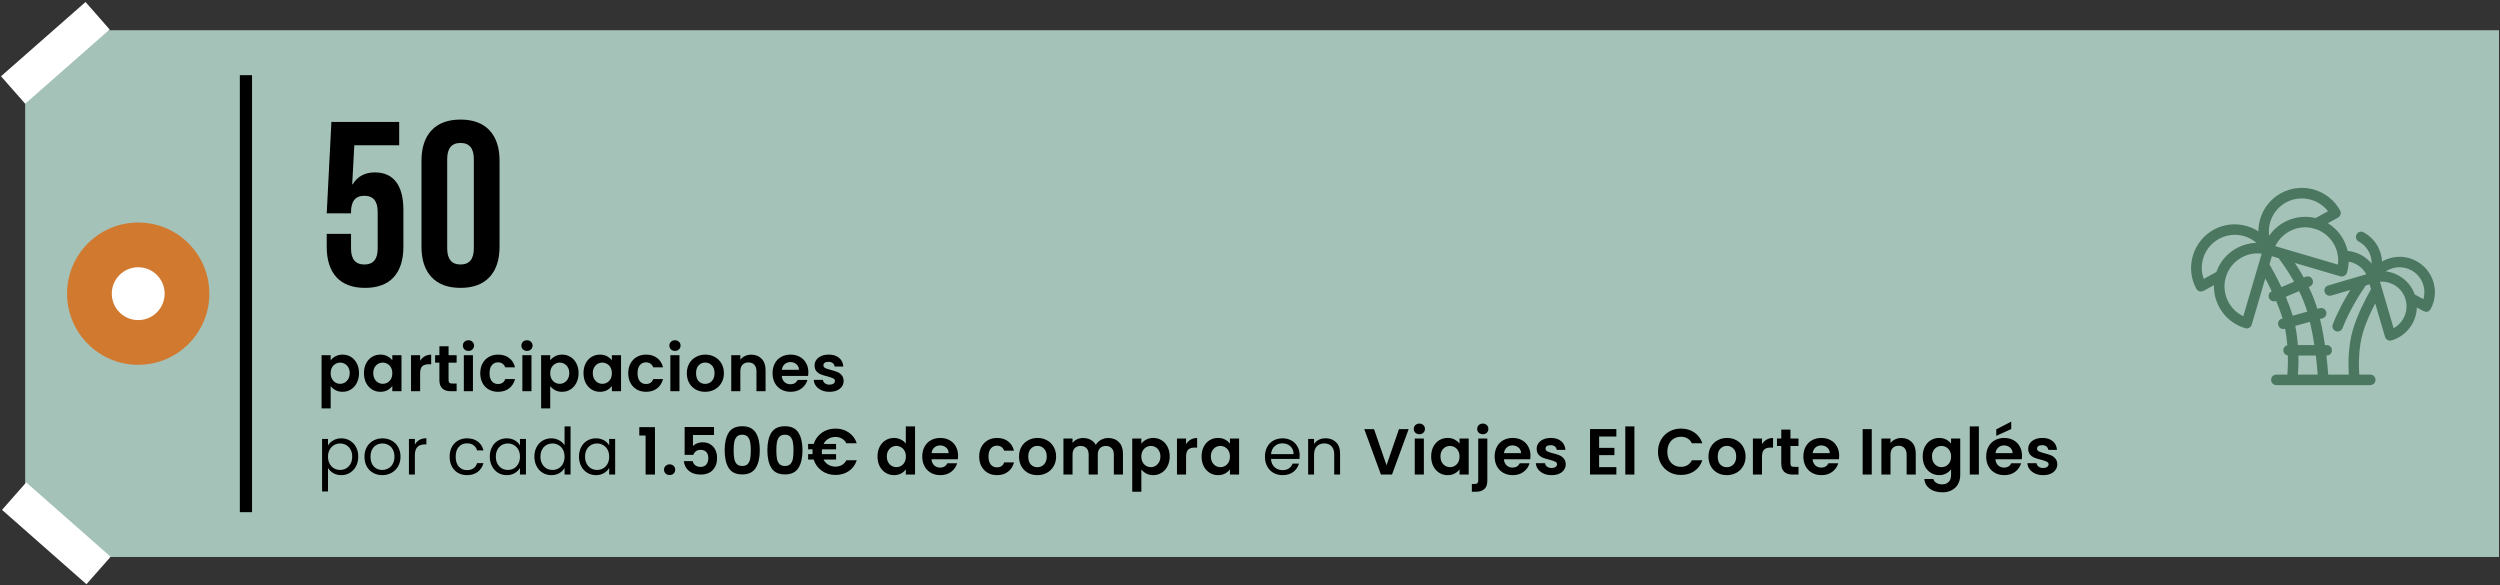
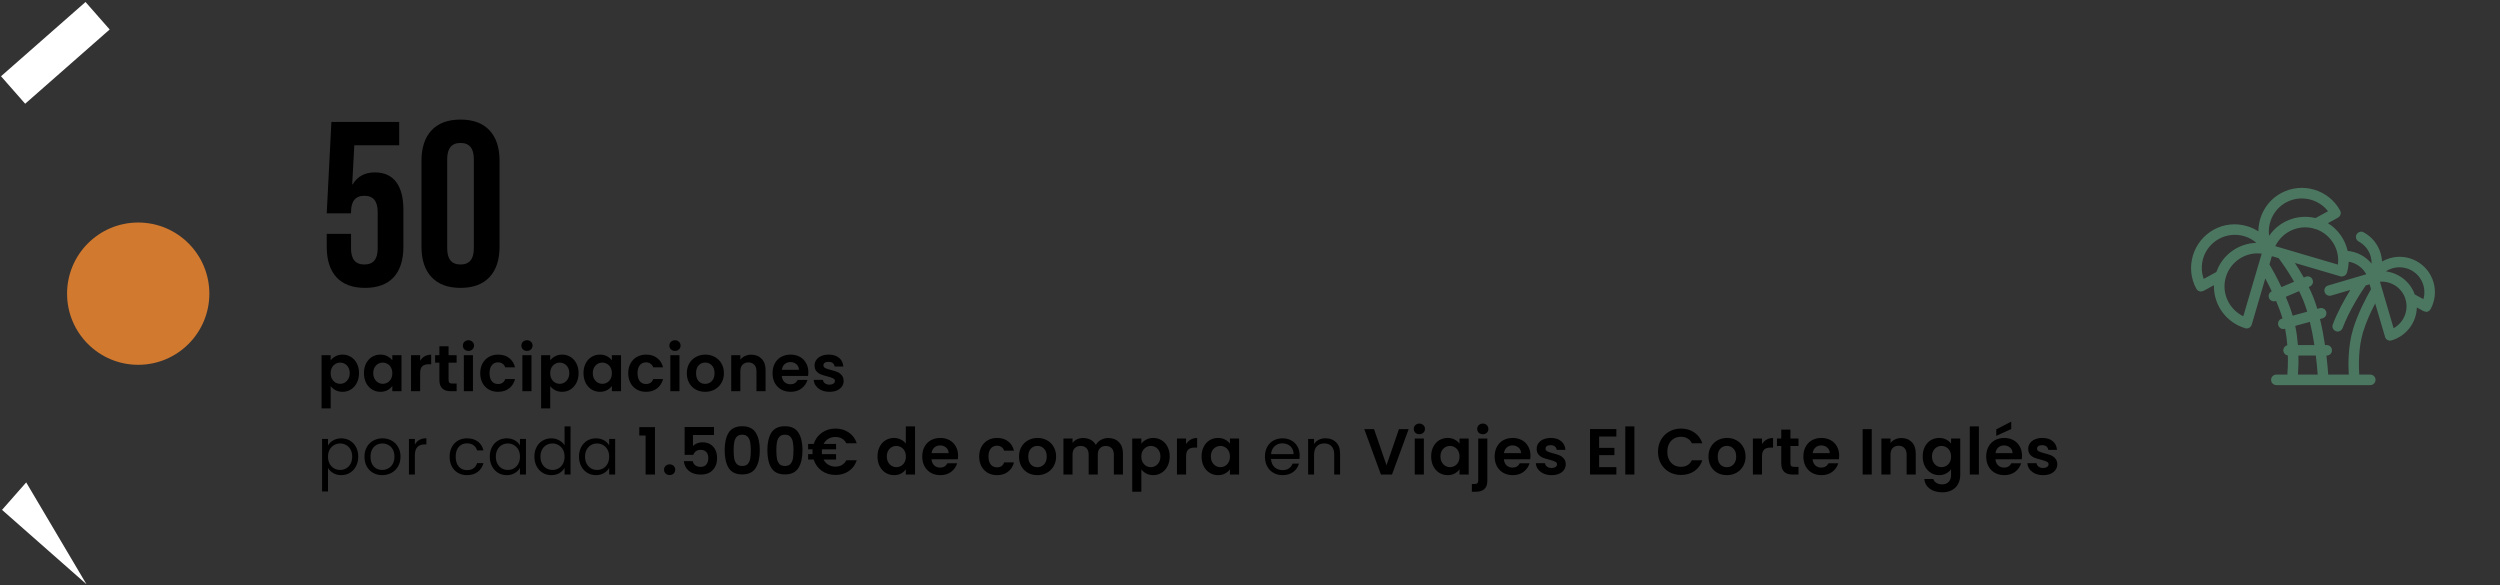
<svg xmlns="http://www.w3.org/2000/svg" width="1230" height="288" viewBox="0 0 1230 288" fill="none">
  <rect x="0" y="0" width="1230" height="288" fill="#333333" stroke="none" />
-   <path d="M12.5 39.984C12.5 26.177 23.693 14.984 37.5 14.984H1229.5V273.984H37.5C23.693 273.984 12.5 262.791 12.5 248.984V39.984Z" fill="#A4C2B8" />
-   <path d="M12.5 44.984C12.5 28.416 25.931 14.984 42.5 14.984H1229.5V273.984H42.5C25.931 273.984 12.5 260.553 12.5 243.984V44.984Z" fill="#A4C2B8" />
-   <path d="M12.891 237.346L54.43 273.923L42.535 287.432L0.995 250.855L12.891 237.346Z" fill="white" />
+   <path d="M12.891 237.346L42.535 287.432L0.995 250.855L12.891 237.346Z" fill="white" />
  <path d="M42.077 0.984L0.5 37.519L12.382 51.04L53.958 14.506L42.077 0.984Z" fill="white" />
  <path d="M103 144.484C103 163.814 87.33 179.484 68 179.484C48.67 179.484 33 163.814 33 144.484C33 125.154 48.67 109.484 68 109.484C87.33 109.484 103 125.154 103 144.484Z" fill="#D1792F" />
-   <path d="M81 144.484C81 151.664 75.18 157.484 68 157.484C60.82 157.484 55 151.664 55 144.484C55 137.305 60.82 131.484 68 131.484C75.18 131.484 81 137.305 81 144.484Z" fill="white" />
-   <rect x="118" y="36.984" width="6" height="215" fill="black" />
  <path d="M162.688 177.316C163.264 176.506 164.053 175.834 165.056 175.3C166.08 174.746 167.243 174.468 168.544 174.468C170.059 174.468 171.424 174.842 172.64 175.588C173.877 176.335 174.848 177.402 175.552 178.788C176.277 180.154 176.64 181.743 176.64 183.556C176.64 185.37 176.277 186.98 175.552 188.388C174.848 189.775 173.877 190.852 172.64 191.62C171.424 192.388 170.059 192.772 168.544 192.772C167.243 192.772 166.091 192.506 165.088 191.972C164.107 191.439 163.307 190.767 162.688 189.956V200.932H158.208V174.756H162.688V177.316ZM172.064 183.556C172.064 182.49 171.84 181.572 171.392 180.804C170.965 180.015 170.389 179.418 169.664 179.012C168.96 178.607 168.192 178.404 167.36 178.404C166.549 178.404 165.781 178.618 165.056 179.044C164.352 179.45 163.776 180.047 163.328 180.836C162.901 181.626 162.688 182.554 162.688 183.62C162.688 184.687 162.901 185.615 163.328 186.404C163.776 187.194 164.352 187.802 165.056 188.228C165.781 188.634 166.549 188.836 167.36 188.836C168.192 188.836 168.96 188.623 169.664 188.196C170.389 187.77 170.965 187.162 171.392 186.372C171.84 185.583 172.064 184.644 172.064 183.556ZM179.063 183.556C179.063 181.764 179.415 180.175 180.119 178.788C180.845 177.402 181.815 176.335 183.031 175.588C184.269 174.842 185.645 174.468 187.16 174.468C188.482 174.468 189.634 174.735 190.616 175.268C191.618 175.802 192.418 176.474 193.016 177.284V174.756H197.528V192.484H193.016V189.892C192.44 190.724 191.64 191.418 190.616 191.972C189.613 192.506 188.45 192.772 187.128 192.772C185.634 192.772 184.269 192.388 183.031 191.62C181.815 190.852 180.845 189.775 180.119 188.388C179.415 186.98 179.063 185.37 179.063 183.556ZM193.016 183.62C193.016 182.532 192.802 181.604 192.376 180.836C191.949 180.047 191.373 179.45 190.648 179.044C189.922 178.618 189.144 178.404 188.312 178.404C187.48 178.404 186.712 178.607 186.007 179.012C185.303 179.418 184.727 180.015 184.28 180.804C183.853 181.572 183.64 182.49 183.64 183.556C183.64 184.623 183.853 185.562 184.28 186.372C184.727 187.162 185.303 187.77 186.007 188.196C186.733 188.623 187.501 188.836 188.312 188.836C189.144 188.836 189.922 188.634 190.648 188.228C191.373 187.802 191.949 187.204 192.376 186.436C192.802 185.647 193.016 184.708 193.016 183.62ZM206.703 177.508C207.279 176.57 208.026 175.834 208.943 175.3C209.882 174.767 210.948 174.5 212.143 174.5V179.204H210.959C209.551 179.204 208.484 179.535 207.759 180.196C207.055 180.858 206.703 182.01 206.703 183.652V192.484H202.223V174.756H206.703V177.508ZM220.696 178.436V187.012C220.696 187.61 220.835 188.047 221.112 188.324C221.411 188.58 221.902 188.708 222.584 188.708H224.664V192.484H221.848C218.072 192.484 216.184 190.65 216.184 186.98V178.436H214.072V174.756H216.184V170.372H220.696V174.756H224.664V178.436H220.696ZM230.479 172.644C229.689 172.644 229.028 172.399 228.495 171.908C227.983 171.396 227.727 170.767 227.727 170.02C227.727 169.274 227.983 168.655 228.495 168.164C229.028 167.652 229.689 167.396 230.479 167.396C231.268 167.396 231.919 167.652 232.431 168.164C232.964 168.655 233.231 169.274 233.231 170.02C233.231 170.767 232.964 171.396 232.431 171.908C231.919 172.399 231.268 172.644 230.479 172.644ZM232.687 174.756V192.484H228.207V174.756H232.687ZM236.281 183.62C236.281 181.786 236.654 180.186 237.401 178.82C238.148 177.434 239.182 176.367 240.505 175.62C241.828 174.852 243.342 174.468 245.049 174.468C247.246 174.468 249.06 175.023 250.489 176.132C251.94 177.22 252.91 178.756 253.401 180.74H248.569C248.313 179.972 247.876 179.375 247.257 178.948C246.66 178.5 245.913 178.276 245.017 178.276C243.737 178.276 242.724 178.746 241.977 179.684C241.23 180.602 240.857 181.914 240.857 183.62C240.857 185.306 241.23 186.618 241.977 187.556C242.724 188.474 243.737 188.932 245.017 188.932C246.83 188.932 248.014 188.122 248.569 186.5H253.401C252.91 188.42 251.94 189.946 250.489 191.076C249.038 192.207 247.225 192.772 245.049 192.772C243.342 192.772 241.828 192.399 240.505 191.652C239.182 190.884 238.148 189.818 237.401 188.452C236.654 187.066 236.281 185.455 236.281 183.62ZM259.275 172.644C258.486 172.644 257.824 172.399 257.291 171.908C256.779 171.396 256.523 170.767 256.523 170.02C256.523 169.274 256.779 168.655 257.291 168.164C257.824 167.652 258.486 167.396 259.275 167.396C260.064 167.396 260.715 167.652 261.227 168.164C261.76 168.655 262.027 169.274 262.027 170.02C262.027 170.767 261.76 171.396 261.227 171.908C260.715 172.399 260.064 172.644 259.275 172.644ZM261.483 174.756V192.484H257.003V174.756H261.483ZM270.709 177.316C271.285 176.506 272.075 175.834 273.077 175.3C274.101 174.746 275.264 174.468 276.565 174.468C278.08 174.468 279.445 174.842 280.661 175.588C281.899 176.335 282.869 177.402 283.573 178.788C284.299 180.154 284.661 181.743 284.661 183.556C284.661 185.37 284.299 186.98 283.573 188.388C282.869 189.775 281.899 190.852 280.661 191.62C279.445 192.388 278.08 192.772 276.565 192.772C275.264 192.772 274.112 192.506 273.109 191.972C272.128 191.439 271.328 190.767 270.709 189.956V200.932H266.229V174.756H270.709V177.316ZM280.085 183.556C280.085 182.49 279.861 181.572 279.413 180.804C278.987 180.015 278.411 179.418 277.685 179.012C276.981 178.607 276.213 178.404 275.381 178.404C274.571 178.404 273.803 178.618 273.077 179.044C272.373 179.45 271.797 180.047 271.349 180.836C270.923 181.626 270.709 182.554 270.709 183.62C270.709 184.687 270.923 185.615 271.349 186.404C271.797 187.194 272.373 187.802 273.077 188.228C273.803 188.634 274.571 188.836 275.381 188.836C276.213 188.836 276.981 188.623 277.685 188.196C278.411 187.77 278.987 187.162 279.413 186.372C279.861 185.583 280.085 184.644 280.085 183.556ZM287.085 183.556C287.085 181.764 287.437 180.175 288.141 178.788C288.866 177.402 289.837 176.335 291.053 175.588C292.29 174.842 293.666 174.468 295.181 174.468C296.503 174.468 297.655 174.735 298.637 175.268C299.639 175.802 300.439 176.474 301.037 177.284V174.756H305.549V192.484H301.037V189.892C300.461 190.724 299.661 191.418 298.637 191.972C297.634 192.506 296.471 192.772 295.149 192.772C293.655 192.772 292.29 192.388 291.053 191.62C289.837 190.852 288.866 189.775 288.141 188.388C287.437 186.98 287.085 185.37 287.085 183.556ZM301.037 183.62C301.037 182.532 300.823 181.604 300.397 180.836C299.97 180.047 299.394 179.45 298.669 179.044C297.943 178.618 297.165 178.404 296.333 178.404C295.501 178.404 294.733 178.607 294.029 179.012C293.325 179.418 292.749 180.015 292.301 180.804C291.874 181.572 291.661 182.49 291.661 183.556C291.661 184.623 291.874 185.562 292.301 186.372C292.749 187.162 293.325 187.77 294.029 188.196C294.754 188.623 295.522 188.836 296.333 188.836C297.165 188.836 297.943 188.634 298.669 188.228C299.394 187.802 299.97 187.204 300.397 186.436C300.823 185.647 301.037 184.708 301.037 183.62ZM309.092 183.62C309.092 181.786 309.466 180.186 310.212 178.82C310.959 177.434 311.994 176.367 313.316 175.62C314.639 174.852 316.154 174.468 317.86 174.468C320.058 174.468 321.871 175.023 323.3 176.132C324.751 177.22 325.722 178.756 326.212 180.74H321.38C321.124 179.972 320.687 179.375 320.068 178.948C319.471 178.5 318.724 178.276 317.828 178.276C316.548 178.276 315.535 178.746 314.788 179.684C314.042 180.602 313.668 181.914 313.668 183.62C313.668 185.306 314.042 186.618 314.788 187.556C315.535 188.474 316.548 188.932 317.828 188.932C319.642 188.932 320.826 188.122 321.38 186.5H326.212C325.722 188.42 324.751 189.946 323.3 191.076C321.85 192.207 320.036 192.772 317.86 192.772C316.154 192.772 314.639 192.399 313.316 191.652C311.994 190.884 310.959 189.818 310.212 188.452C309.466 187.066 309.092 185.455 309.092 183.62ZM332.086 172.644C331.297 172.644 330.636 172.399 330.102 171.908C329.59 171.396 329.334 170.767 329.334 170.02C329.334 169.274 329.59 168.655 330.102 168.164C330.636 167.652 331.297 167.396 332.086 167.396C332.876 167.396 333.526 167.652 334.038 168.164C334.572 168.655 334.838 169.274 334.838 170.02C334.838 170.767 334.572 171.396 334.038 171.908C333.526 172.399 332.876 172.644 332.086 172.644ZM334.294 174.756V192.484H329.814V174.756H334.294ZM346.913 192.772C345.206 192.772 343.67 192.399 342.305 191.652C340.939 190.884 339.862 189.807 339.073 188.42C338.305 187.034 337.921 185.434 337.921 183.62C337.921 181.807 338.315 180.207 339.105 178.82C339.915 177.434 341.014 176.367 342.401 175.62C343.787 174.852 345.334 174.468 347.041 174.468C348.747 174.468 350.294 174.852 351.681 175.62C353.067 176.367 354.155 177.434 354.945 178.82C355.755 180.207 356.161 181.807 356.161 183.62C356.161 185.434 355.745 187.034 354.913 188.42C354.102 189.807 352.993 190.884 351.585 191.652C350.198 192.399 348.641 192.772 346.913 192.772ZM346.913 188.868C347.723 188.868 348.481 188.676 349.185 188.292C349.91 187.887 350.486 187.29 350.913 186.5C351.339 185.711 351.553 184.751 351.553 183.62C351.553 181.935 351.105 180.644 350.209 179.748C349.334 178.831 348.257 178.372 346.977 178.372C345.697 178.372 344.619 178.831 343.745 179.748C342.891 180.644 342.465 181.935 342.465 183.62C342.465 185.306 342.881 186.607 343.713 187.524C344.566 188.42 345.633 188.868 346.913 188.868ZM369.591 174.5C371.703 174.5 373.409 175.172 374.711 176.516C376.012 177.839 376.663 179.695 376.663 182.084V192.484H372.183V182.692C372.183 181.284 371.831 180.207 371.127 179.46C370.423 178.692 369.463 178.308 368.247 178.308C367.009 178.308 366.028 178.692 365.303 179.46C364.599 180.207 364.247 181.284 364.247 182.692V192.484H359.767V174.756H364.247V176.964C364.844 176.196 365.601 175.599 366.519 175.172C367.457 174.724 368.481 174.5 369.591 174.5ZM397.723 183.236C397.723 183.876 397.68 184.452 397.595 184.964H384.635C384.742 186.244 385.19 187.247 385.979 187.972C386.768 188.698 387.739 189.06 388.891 189.06C390.555 189.06 391.739 188.346 392.443 186.916H397.275C396.763 188.623 395.782 190.031 394.331 191.14C392.88 192.228 391.099 192.772 388.987 192.772C387.28 192.772 385.744 192.399 384.379 191.652C383.035 190.884 381.979 189.807 381.211 188.42C380.464 187.034 380.091 185.434 380.091 183.62C380.091 181.786 380.464 180.175 381.211 178.788C381.958 177.402 383.003 176.335 384.347 175.588C385.691 174.842 387.238 174.468 388.987 174.468C390.672 174.468 392.176 174.831 393.499 175.556C394.843 176.282 395.878 177.316 396.603 178.66C397.35 179.983 397.723 181.508 397.723 183.236ZM393.083 181.956C393.062 180.804 392.646 179.887 391.835 179.204C391.024 178.5 390.032 178.148 388.859 178.148C387.75 178.148 386.811 178.49 386.043 179.172C385.296 179.834 384.838 180.762 384.667 181.956H393.083ZM408.097 192.772C406.646 192.772 405.345 192.516 404.193 192.004C403.041 191.471 402.124 190.756 401.441 189.86C400.78 188.964 400.417 187.972 400.353 186.884H404.865C404.95 187.567 405.281 188.132 405.857 188.58C406.454 189.028 407.19 189.252 408.065 189.252C408.918 189.252 409.58 189.082 410.049 188.74C410.54 188.399 410.785 187.962 410.785 187.428C410.785 186.852 410.486 186.426 409.889 186.148C409.313 185.85 408.385 185.53 407.105 185.188C405.782 184.868 404.694 184.538 403.841 184.196C403.009 183.855 402.284 183.332 401.665 182.628C401.068 181.924 400.769 180.975 400.769 179.78C400.769 178.799 401.046 177.903 401.601 177.092C402.177 176.282 402.988 175.642 404.033 175.172C405.1 174.703 406.348 174.468 407.777 174.468C409.889 174.468 411.574 175.002 412.833 176.068C414.092 177.114 414.785 178.532 414.913 180.324H410.625C410.561 179.62 410.262 179.066 409.729 178.66C409.217 178.234 408.524 178.02 407.649 178.02C406.838 178.02 406.209 178.17 405.761 178.468C405.334 178.767 405.121 179.183 405.121 179.716C405.121 180.314 405.42 180.772 406.017 181.092C406.614 181.391 407.542 181.7 408.801 182.02C410.081 182.34 411.137 182.671 411.969 183.012C412.801 183.354 413.516 183.887 414.113 184.612C414.732 185.316 415.052 186.255 415.073 187.428C415.073 188.452 414.785 189.37 414.209 190.18C413.654 190.991 412.844 191.631 411.777 192.1C410.732 192.548 409.505 192.772 408.097 192.772ZM161.376 219.18C161.952 218.178 162.805 217.346 163.936 216.684C165.088 216.002 166.421 215.66 167.936 215.66C169.493 215.66 170.901 216.034 172.16 216.78C173.44 217.527 174.443 218.583 175.168 219.948C175.893 221.292 176.256 222.86 176.256 224.652C176.256 226.423 175.893 228.002 175.168 229.388C174.443 230.775 173.44 231.852 172.16 232.62C170.901 233.388 169.493 233.772 167.936 233.772C166.443 233.772 165.12 233.442 163.968 232.78C162.837 232.098 161.973 231.255 161.376 230.252V241.804H158.464V215.948H161.376V219.18ZM173.28 224.652C173.28 223.33 173.013 222.178 172.48 221.196C171.947 220.215 171.221 219.468 170.304 218.956C169.408 218.444 168.416 218.188 167.328 218.188C166.261 218.188 165.269 218.455 164.352 218.988C163.456 219.5 162.731 220.258 162.176 221.26C161.643 222.242 161.376 223.383 161.376 224.684C161.376 226.007 161.643 227.17 162.176 228.172C162.731 229.154 163.456 229.911 164.352 230.444C165.269 230.956 166.261 231.212 167.328 231.212C168.416 231.212 169.408 230.956 170.304 230.444C171.221 229.911 171.947 229.154 172.48 228.172C173.013 227.17 173.28 225.996 173.28 224.652ZM188.057 233.772C186.414 233.772 184.921 233.399 183.577 232.652C182.254 231.906 181.209 230.85 180.441 229.484C179.694 228.098 179.321 226.498 179.321 224.684C179.321 222.892 179.705 221.314 180.473 219.948C181.262 218.562 182.329 217.506 183.673 216.78C185.017 216.034 186.521 215.66 188.185 215.66C189.849 215.66 191.353 216.034 192.697 216.78C194.041 217.506 195.097 218.551 195.865 219.916C196.654 221.282 197.049 222.871 197.049 224.684C197.049 226.498 196.644 228.098 195.833 229.484C195.044 230.85 193.966 231.906 192.601 232.652C191.236 233.399 189.721 233.772 188.057 233.772ZM188.057 231.212C189.102 231.212 190.084 230.967 191.001 230.476C191.918 229.986 192.654 229.25 193.209 228.268C193.785 227.287 194.073 226.092 194.073 224.684C194.073 223.276 193.796 222.082 193.241 221.1C192.686 220.119 191.961 219.394 191.065 218.924C190.169 218.434 189.198 218.188 188.153 218.188C187.086 218.188 186.105 218.434 185.209 218.924C184.334 219.394 183.63 220.119 183.097 221.1C182.564 222.082 182.297 223.276 182.297 224.684C182.297 226.114 182.553 227.319 183.065 228.3C183.598 229.282 184.302 230.018 185.177 230.508C186.052 230.978 187.012 231.212 188.057 231.212ZM204.11 218.796C204.622 217.794 205.347 217.015 206.286 216.46C207.246 215.906 208.408 215.628 209.774 215.628V218.636H209.006C205.742 218.636 204.11 220.407 204.11 223.948V233.484H201.198V215.948H204.11V218.796ZM221.218 224.684C221.218 222.871 221.581 221.292 222.306 219.948C223.032 218.583 224.034 217.527 225.314 216.78C226.616 216.034 228.098 215.66 229.762 215.66C231.917 215.66 233.688 216.183 235.074 217.228C236.483 218.274 237.411 219.724 237.858 221.58H234.722C234.424 220.514 233.837 219.671 232.962 219.052C232.109 218.434 231.042 218.124 229.762 218.124C228.098 218.124 226.754 218.7 225.73 219.852C224.706 220.983 224.194 222.594 224.194 224.684C224.194 226.796 224.706 228.428 225.73 229.58C226.754 230.732 228.098 231.308 229.762 231.308C231.042 231.308 232.109 231.01 232.962 230.412C233.816 229.815 234.402 228.962 234.722 227.852H237.858C237.389 229.644 236.45 231.084 235.042 232.172C233.634 233.239 231.874 233.772 229.762 233.772C228.098 233.772 226.616 233.399 225.314 232.652C224.034 231.906 223.032 230.85 222.306 229.484C221.581 228.119 221.218 226.519 221.218 224.684ZM240.976 224.652C240.976 222.86 241.339 221.292 242.064 219.948C242.789 218.583 243.781 217.527 245.04 216.78C246.32 216.034 247.739 215.66 249.296 215.66C250.832 215.66 252.165 215.991 253.296 216.652C254.427 217.314 255.269 218.146 255.824 219.148V215.948H258.768V233.484H255.824V230.22C255.248 231.244 254.384 232.098 253.232 232.78C252.101 233.442 250.779 233.772 249.264 233.772C247.707 233.772 246.299 233.388 245.04 232.62C243.781 231.852 242.789 230.775 242.064 229.388C241.339 228.002 240.976 226.423 240.976 224.652ZM255.824 224.684C255.824 223.362 255.557 222.21 255.024 221.228C254.491 220.247 253.765 219.5 252.848 218.988C251.952 218.455 250.96 218.188 249.872 218.188C248.784 218.188 247.792 218.444 246.896 218.956C246 219.468 245.285 220.215 244.752 221.196C244.219 222.178 243.952 223.33 243.952 224.652C243.952 225.996 244.219 227.17 244.752 228.172C245.285 229.154 246 229.911 246.896 230.444C247.792 230.956 248.784 231.212 249.872 231.212C250.96 231.212 251.952 230.956 252.848 230.444C253.765 229.911 254.491 229.154 255.024 228.172C255.557 227.17 255.824 226.007 255.824 224.684ZM262.921 224.652C262.921 222.86 263.284 221.292 264.009 219.948C264.734 218.583 265.726 217.527 266.985 216.78C268.265 216.034 269.694 215.66 271.273 215.66C272.638 215.66 273.908 215.98 275.081 216.62C276.254 217.239 277.15 218.06 277.769 219.084V209.804H280.713V233.484H277.769V230.188C277.193 231.234 276.34 232.098 275.209 232.78C274.078 233.442 272.756 233.772 271.241 233.772C269.684 233.772 268.265 233.388 266.985 232.62C265.726 231.852 264.734 230.775 264.009 229.388C263.284 228.002 262.921 226.423 262.921 224.652ZM277.769 224.684C277.769 223.362 277.502 222.21 276.969 221.228C276.436 220.247 275.71 219.5 274.793 218.988C273.897 218.455 272.905 218.188 271.817 218.188C270.729 218.188 269.737 218.444 268.841 218.956C267.945 219.468 267.23 220.215 266.697 221.196C266.164 222.178 265.897 223.33 265.897 224.652C265.897 225.996 266.164 227.17 266.697 228.172C267.23 229.154 267.945 229.911 268.841 230.444C269.737 230.956 270.729 231.212 271.817 231.212C272.905 231.212 273.897 230.956 274.793 230.444C275.71 229.911 276.436 229.154 276.969 228.172C277.502 227.17 277.769 226.007 277.769 224.684ZM284.866 224.652C284.866 222.86 285.229 221.292 285.954 219.948C286.679 218.583 287.671 217.527 288.93 216.78C290.21 216.034 291.629 215.66 293.186 215.66C294.722 215.66 296.055 215.991 297.186 216.652C298.317 217.314 299.159 218.146 299.714 219.148V215.948H302.658V233.484H299.714V230.22C299.138 231.244 298.274 232.098 297.122 232.78C295.991 233.442 294.669 233.772 293.154 233.772C291.597 233.772 290.189 233.388 288.93 232.62C287.671 231.852 286.679 230.775 285.954 229.388C285.229 228.002 284.866 226.423 284.866 224.652ZM299.714 224.684C299.714 223.362 299.447 222.21 298.914 221.228C298.381 220.247 297.655 219.5 296.738 218.988C295.842 218.455 294.85 218.188 293.762 218.188C292.674 218.188 291.682 218.444 290.786 218.956C289.89 219.468 289.175 220.215 288.642 221.196C288.109 222.178 287.842 223.33 287.842 224.652C287.842 225.996 288.109 227.17 288.642 228.172C289.175 229.154 289.89 229.911 290.786 230.444C291.682 230.956 292.674 231.212 293.762 231.212C294.85 231.212 295.842 230.956 296.738 230.444C297.655 229.911 298.381 229.154 298.914 228.172C299.447 227.17 299.714 226.007 299.714 224.684ZM314.532 214.284V210.156H322.244V233.484H317.636V214.284H314.532ZM329.486 233.708C328.675 233.708 328.003 233.463 327.47 232.972C326.958 232.46 326.702 231.831 326.702 231.084C326.702 230.338 326.958 229.719 327.47 229.228C328.003 228.716 328.675 228.46 329.486 228.46C330.275 228.46 330.926 228.716 331.438 229.228C331.95 229.719 332.206 230.338 332.206 231.084C332.206 231.831 331.95 232.46 331.438 232.972C330.926 233.463 330.275 233.708 329.486 233.708ZM351.302 214.028H340.934V219.5C341.382 218.946 342.022 218.498 342.854 218.156C343.686 217.794 344.572 217.612 345.51 217.612C347.217 217.612 348.614 217.986 349.702 218.732C350.79 219.479 351.58 220.439 352.07 221.612C352.561 222.764 352.806 224.002 352.806 225.324C352.806 227.778 352.102 229.751 350.694 231.244C349.308 232.738 347.324 233.484 344.742 233.484C342.31 233.484 340.369 232.876 338.918 231.66C337.468 230.444 336.646 228.855 336.454 226.892H340.806C340.998 227.746 341.425 228.428 342.086 228.94C342.769 229.452 343.633 229.708 344.678 229.708C345.937 229.708 346.886 229.314 347.526 228.524C348.166 227.735 348.486 226.69 348.486 225.388C348.486 224.066 348.156 223.063 347.494 222.38C346.854 221.676 345.905 221.324 344.646 221.324C343.75 221.324 343.004 221.548 342.406 221.996C341.809 222.444 341.382 223.042 341.126 223.788H336.838V210.092H351.302V214.028ZM356.536 221.516C356.536 217.826 357.197 214.935 358.52 212.844C359.864 210.754 362.083 209.708 365.176 209.708C368.269 209.708 370.477 210.754 371.8 212.844C373.144 214.935 373.816 217.826 373.816 221.516C373.816 225.228 373.144 228.14 371.8 230.252C370.477 232.364 368.269 233.42 365.176 233.42C362.083 233.42 359.864 232.364 358.52 230.252C357.197 228.14 356.536 225.228 356.536 221.516ZM369.4 221.516C369.4 219.938 369.293 218.615 369.08 217.548C368.888 216.46 368.483 215.575 367.864 214.892C367.267 214.21 366.371 213.868 365.176 213.868C363.981 213.868 363.075 214.21 362.456 214.892C361.859 215.575 361.453 216.46 361.24 217.548C361.048 218.615 360.952 219.938 360.952 221.516C360.952 223.138 361.048 224.503 361.24 225.612C361.432 226.7 361.837 227.586 362.456 228.268C363.075 228.93 363.981 229.26 365.176 229.26C366.371 229.26 367.277 228.93 367.896 228.268C368.515 227.586 368.92 226.7 369.112 225.612C369.304 224.503 369.4 223.138 369.4 221.516ZM377.544 221.516C377.544 217.826 378.205 214.935 379.528 212.844C380.872 210.754 383.09 209.708 386.184 209.708C389.277 209.708 391.485 210.754 392.808 212.844C394.152 214.935 394.824 217.826 394.824 221.516C394.824 225.228 394.152 228.14 392.808 230.252C391.485 232.364 389.277 233.42 386.184 233.42C383.09 233.42 380.872 232.364 379.528 230.252C378.205 228.14 377.544 225.228 377.544 221.516ZM390.408 221.516C390.408 219.938 390.301 218.615 390.088 217.548C389.896 216.46 389.49 215.575 388.872 214.892C388.274 214.21 387.378 213.868 386.184 213.868C384.989 213.868 384.082 214.21 383.464 214.892C382.866 215.575 382.461 216.46 382.248 217.548C382.056 218.615 381.96 219.938 381.96 221.516C381.96 223.138 382.056 224.503 382.248 225.612C382.44 226.7 382.845 227.586 383.464 228.268C384.082 228.93 384.989 229.26 386.184 229.26C387.378 229.26 388.285 228.93 388.904 228.268C389.522 227.586 389.928 226.7 390.12 225.612C390.312 224.503 390.408 223.138 390.408 221.516ZM411.031 229.58C412.247 229.58 413.314 229.314 414.231 228.78C415.148 228.247 415.874 227.468 416.407 226.444H421.527C420.78 228.727 419.468 230.508 417.591 231.788C415.735 233.047 413.559 233.676 411.063 233.676C408.503 233.676 406.252 232.994 404.311 231.628C402.391 230.242 401.058 228.396 400.311 226.092H397.591V223.436H399.799C399.756 222.924 399.735 222.54 399.735 222.284C399.735 221.986 399.756 221.58 399.799 221.068H397.591V218.412H400.343C401.09 216.108 402.423 214.274 404.343 212.908C406.284 211.543 408.524 210.86 411.063 210.86C413.559 210.86 415.735 211.5 417.591 212.78C419.468 214.06 420.78 215.831 421.527 218.092H416.407C415.874 217.068 415.148 216.3 414.231 215.788C413.314 215.255 412.247 214.988 411.031 214.988C409.73 214.988 408.567 215.287 407.543 215.884C406.54 216.482 405.762 217.324 405.207 218.412H411.351V221.068H404.407C404.364 221.58 404.343 221.986 404.343 222.284C404.343 222.54 404.364 222.924 404.407 223.436H411.351V226.092H405.175C405.73 227.18 406.519 228.034 407.543 228.652C408.567 229.271 409.73 229.58 411.031 229.58ZM431.738 224.556C431.738 222.764 432.09 221.175 432.794 219.788C433.52 218.402 434.501 217.335 435.738 216.588C436.976 215.842 438.352 215.468 439.866 215.468C441.018 215.468 442.117 215.724 443.162 216.236C444.208 216.727 445.04 217.388 445.658 218.22V209.804H450.202V233.484H445.658V230.86C445.104 231.735 444.325 232.439 443.322 232.972C442.32 233.506 441.157 233.772 439.834 233.772C438.341 233.772 436.976 233.388 435.738 232.62C434.501 231.852 433.52 230.775 432.794 229.388C432.09 227.98 431.738 226.37 431.738 224.556ZM445.69 224.62C445.69 223.532 445.477 222.604 445.05 221.836C444.624 221.047 444.048 220.45 443.322 220.044C442.597 219.618 441.818 219.404 440.986 219.404C440.154 219.404 439.386 219.607 438.682 220.012C437.978 220.418 437.402 221.015 436.954 221.804C436.528 222.572 436.314 223.49 436.314 224.556C436.314 225.623 436.528 226.562 436.954 227.372C437.402 228.162 437.978 228.77 438.682 229.196C439.408 229.623 440.176 229.836 440.986 229.836C441.818 229.836 442.597 229.634 443.322 229.228C444.048 228.802 444.624 228.204 445.05 227.436C445.477 226.647 445.69 225.708 445.69 224.62ZM471.378 224.236C471.378 224.876 471.335 225.452 471.25 225.964H458.29C458.397 227.244 458.845 228.247 459.634 228.972C460.423 229.698 461.394 230.06 462.546 230.06C464.21 230.06 465.394 229.346 466.098 227.916H470.93C470.418 229.623 469.437 231.031 467.986 232.14C466.535 233.228 464.754 233.772 462.642 233.772C460.935 233.772 459.399 233.399 458.034 232.652C456.69 231.884 455.634 230.807 454.866 229.42C454.119 228.034 453.746 226.434 453.746 224.62C453.746 222.786 454.119 221.175 454.866 219.788C455.613 218.402 456.658 217.335 458.002 216.588C459.346 215.842 460.893 215.468 462.642 215.468C464.327 215.468 465.831 215.831 467.154 216.556C468.498 217.282 469.533 218.316 470.258 219.66C471.005 220.983 471.378 222.508 471.378 224.236ZM466.738 222.956C466.717 221.804 466.301 220.887 465.49 220.204C464.679 219.5 463.687 219.148 462.514 219.148C461.405 219.148 460.466 219.49 459.698 220.172C458.951 220.834 458.493 221.762 458.322 222.956H466.738ZM481.761 224.62C481.761 222.786 482.134 221.186 482.881 219.82C483.628 218.434 484.662 217.367 485.985 216.62C487.308 215.852 488.822 215.468 490.529 215.468C492.726 215.468 494.54 216.023 495.969 217.132C497.42 218.22 498.39 219.756 498.881 221.74H494.049C493.793 220.972 493.356 220.375 492.737 219.948C492.14 219.5 491.393 219.276 490.497 219.276C489.217 219.276 488.204 219.746 487.457 220.684C486.71 221.602 486.337 222.914 486.337 224.62C486.337 226.306 486.71 227.618 487.457 228.556C488.204 229.474 489.217 229.932 490.497 229.932C492.31 229.932 493.494 229.122 494.049 227.5H498.881C498.39 229.42 497.42 230.946 495.969 232.076C494.518 233.207 492.705 233.772 490.529 233.772C488.822 233.772 487.308 233.399 485.985 232.652C484.662 231.884 483.628 230.818 482.881 229.452C482.134 228.066 481.761 226.455 481.761 224.62ZM510.355 233.772C508.648 233.772 507.112 233.399 505.747 232.652C504.382 231.884 503.304 230.807 502.515 229.42C501.747 228.034 501.363 226.434 501.363 224.62C501.363 222.807 501.758 221.207 502.547 219.82C503.358 218.434 504.456 217.367 505.843 216.62C507.23 215.852 508.776 215.468 510.483 215.468C512.19 215.468 513.736 215.852 515.123 216.62C516.51 217.367 517.598 218.434 518.387 219.82C519.198 221.207 519.603 222.807 519.603 224.62C519.603 226.434 519.187 228.034 518.355 229.42C517.544 230.807 516.435 231.884 515.027 232.652C513.64 233.399 512.083 233.772 510.355 233.772ZM510.355 229.868C511.166 229.868 511.923 229.676 512.627 229.292C513.352 228.887 513.928 228.29 514.355 227.5C514.782 226.711 514.995 225.751 514.995 224.62C514.995 222.935 514.547 221.644 513.651 220.748C512.776 219.831 511.699 219.372 510.419 219.372C509.139 219.372 508.062 219.831 507.187 220.748C506.334 221.644 505.907 222.935 505.907 224.62C505.907 226.306 506.323 227.607 507.155 228.524C508.008 229.42 509.075 229.868 510.355 229.868ZM545.225 215.5C547.401 215.5 549.151 216.172 550.473 217.516C551.817 218.839 552.489 220.695 552.489 223.084V233.484H548.009V223.692C548.009 222.306 547.657 221.25 546.953 220.524C546.249 219.778 545.289 219.404 544.073 219.404C542.857 219.404 541.887 219.778 541.161 220.524C540.457 221.25 540.105 222.306 540.105 223.692V233.484H535.625V223.692C535.625 222.306 535.273 221.25 534.569 220.524C533.865 219.778 532.905 219.404 531.689 219.404C530.452 219.404 529.471 219.778 528.745 220.524C528.041 221.25 527.689 222.306 527.689 223.692V233.484H523.209V215.756H527.689V217.9C528.265 217.154 529.001 216.567 529.897 216.14C530.815 215.714 531.817 215.5 532.905 215.5C534.292 215.5 535.529 215.799 536.617 216.396C537.705 216.972 538.548 217.804 539.145 218.892C539.721 217.868 540.553 217.047 541.641 216.428C542.751 215.81 543.945 215.5 545.225 215.5ZM561.541 218.316C562.117 217.506 562.906 216.834 563.909 216.3C564.933 215.746 566.095 215.468 567.397 215.468C568.911 215.468 570.277 215.842 571.493 216.588C572.73 217.335 573.701 218.402 574.405 219.788C575.13 221.154 575.493 222.743 575.493 224.556C575.493 226.37 575.13 227.98 574.405 229.388C573.701 230.775 572.73 231.852 571.493 232.62C570.277 233.388 568.911 233.772 567.397 233.772C566.095 233.772 564.943 233.506 563.941 232.972C562.959 232.439 562.159 231.767 561.541 230.956V241.932H557.061V215.756H561.541V218.316ZM570.917 224.556C570.917 223.49 570.693 222.572 570.245 221.804C569.818 221.015 569.242 220.418 568.517 220.012C567.813 219.607 567.045 219.404 566.213 219.404C565.402 219.404 564.634 219.618 563.909 220.044C563.205 220.45 562.629 221.047 562.181 221.836C561.754 222.626 561.541 223.554 561.541 224.62C561.541 225.687 561.754 226.615 562.181 227.404C562.629 228.194 563.205 228.802 563.909 229.228C564.634 229.634 565.402 229.836 566.213 229.836C567.045 229.836 567.813 229.623 568.517 229.196C569.242 228.77 569.818 228.162 570.245 227.372C570.693 226.583 570.917 225.644 570.917 224.556ZM583.548 218.508C584.124 217.57 584.871 216.834 585.788 216.3C586.727 215.767 587.793 215.5 588.988 215.5V220.204H587.804C586.396 220.204 585.329 220.535 584.604 221.196C583.9 221.858 583.548 223.01 583.548 224.652V233.484H579.068V215.756H583.548V218.508ZM591.173 224.556C591.173 222.764 591.525 221.175 592.229 219.788C592.955 218.402 593.925 217.335 595.141 216.588C596.379 215.842 597.755 215.468 599.269 215.468C600.592 215.468 601.744 215.735 602.725 216.268C603.728 216.802 604.528 217.474 605.125 218.284V215.756H609.637V233.484H605.125V230.892C604.549 231.724 603.749 232.418 602.725 232.972C601.723 233.506 600.56 233.772 599.237 233.772C597.744 233.772 596.379 233.388 595.141 232.62C593.925 231.852 592.955 230.775 592.229 229.388C591.525 227.98 591.173 226.37 591.173 224.556ZM605.125 224.62C605.125 223.532 604.912 222.604 604.485 221.836C604.059 221.047 603.483 220.45 602.757 220.044C602.032 219.618 601.253 219.404 600.421 219.404C599.589 219.404 598.821 219.607 598.117 220.012C597.413 220.418 596.837 221.015 596.389 221.804C595.963 222.572 595.749 223.49 595.749 224.556C595.749 225.623 595.963 226.562 596.389 227.372C596.837 228.162 597.413 228.77 598.117 229.196C598.843 229.623 599.611 229.836 600.421 229.836C601.253 229.836 602.032 229.634 602.757 229.228C603.483 228.802 604.059 228.204 604.485 227.436C604.912 226.647 605.125 225.708 605.125 224.62ZM639.44 224.044C639.44 224.599 639.408 225.186 639.344 225.804H625.328C625.435 227.532 626.022 228.887 627.088 229.868C628.176 230.828 629.488 231.308 631.024 231.308C632.283 231.308 633.328 231.02 634.16 230.444C635.014 229.847 635.611 229.058 635.952 228.076H639.088C638.619 229.762 637.68 231.138 636.272 232.204C634.864 233.25 633.115 233.772 631.024 233.772C629.36 233.772 627.867 233.399 626.544 232.652C625.243 231.906 624.219 230.85 623.472 229.484C622.726 228.098 622.352 226.498 622.352 224.684C622.352 222.871 622.715 221.282 623.44 219.916C624.166 218.551 625.179 217.506 626.48 216.78C627.803 216.034 629.318 215.66 631.024 215.66C632.688 215.66 634.16 216.023 635.44 216.748C636.72 217.474 637.702 218.476 638.384 219.756C639.088 221.015 639.44 222.444 639.44 224.044ZM636.432 223.436C636.432 222.327 636.187 221.378 635.696 220.588C635.206 219.778 634.534 219.17 633.68 218.764C632.848 218.338 631.92 218.124 630.896 218.124C629.424 218.124 628.166 218.594 627.12 219.532C626.096 220.471 625.51 221.772 625.36 223.436H636.432ZM652.148 215.628C654.281 215.628 656.009 216.279 657.332 217.58C658.655 218.86 659.316 220.716 659.316 223.148V233.484H656.436V223.564C656.436 221.815 655.999 220.482 655.124 219.564C654.249 218.626 653.055 218.156 651.54 218.156C650.004 218.156 648.777 218.636 647.86 219.596C646.964 220.556 646.516 221.954 646.516 223.788V233.484H643.604V215.948H646.516V218.444C647.092 217.548 647.871 216.855 648.852 216.364C649.855 215.874 650.953 215.628 652.148 215.628ZM693.052 211.148L684.86 233.484H679.42L671.228 211.148H676.028L682.172 228.908L688.284 211.148H693.052ZM698.33 213.644C697.541 213.644 696.879 213.399 696.346 212.908C695.834 212.396 695.578 211.767 695.578 211.02C695.578 210.274 695.834 209.655 696.346 209.164C696.879 208.652 697.541 208.396 698.33 208.396C699.119 208.396 699.77 208.652 700.282 209.164C700.815 209.655 701.082 210.274 701.082 211.02C701.082 211.767 700.815 212.396 700.282 212.908C699.77 213.399 699.119 213.644 698.33 213.644ZM700.538 215.756V233.484H696.058V215.756H700.538ZM704.132 224.556C704.132 222.764 704.484 221.175 705.188 219.788C705.914 218.402 706.884 217.335 708.1 216.588C709.338 215.842 710.714 215.468 712.228 215.468C713.551 215.468 714.703 215.735 715.684 216.268C716.687 216.802 717.487 217.474 718.084 218.284V215.756H722.596V233.484H718.084V230.892C717.508 231.724 716.708 232.418 715.684 232.972C714.682 233.506 713.519 233.772 712.196 233.772C710.703 233.772 709.338 233.388 708.1 232.62C706.884 231.852 705.914 230.775 705.188 229.388C704.484 227.98 704.132 226.37 704.132 224.556ZM718.084 224.62C718.084 223.532 717.871 222.604 717.444 221.836C717.018 221.047 716.442 220.45 715.716 220.044C714.991 219.618 714.212 219.404 713.38 219.404C712.548 219.404 711.78 219.607 711.076 220.012C710.372 220.418 709.796 221.015 709.348 221.804C708.922 222.572 708.708 223.49 708.708 224.556C708.708 225.623 708.922 226.562 709.348 227.372C709.796 228.162 710.372 228.77 711.076 229.196C711.802 229.623 712.57 229.836 713.38 229.836C714.212 229.836 714.991 229.634 715.716 229.228C716.442 228.802 717.018 228.204 717.444 227.436C717.871 226.647 718.084 225.708 718.084 224.62ZM729.564 213.644C728.753 213.644 728.081 213.399 727.548 212.908C727.036 212.396 726.78 211.767 726.78 211.02C726.78 210.274 727.036 209.655 727.548 209.164C728.081 208.652 728.753 208.396 729.564 208.396C730.353 208.396 731.004 208.652 731.516 209.164C732.028 209.655 732.284 210.274 732.284 211.02C732.284 211.767 732.028 212.396 731.516 212.908C731.004 213.399 730.353 213.644 729.564 213.644ZM731.772 236.396C731.772 238.359 731.281 239.767 730.3 240.62C729.34 241.495 727.953 241.932 726.14 241.932H724.156V238.124H725.436C726.118 238.124 726.598 237.986 726.876 237.708C727.153 237.452 727.292 237.026 727.292 236.428V215.756H731.772V236.396ZM752.998 224.236C752.998 224.876 752.955 225.452 752.87 225.964H739.91C740.017 227.244 740.465 228.247 741.254 228.972C742.043 229.698 743.014 230.06 744.166 230.06C745.83 230.06 747.014 229.346 747.718 227.916H752.55C752.038 229.623 751.057 231.031 749.606 232.14C748.155 233.228 746.374 233.772 744.262 233.772C742.555 233.772 741.019 233.399 739.654 232.652C738.31 231.884 737.254 230.807 736.486 229.42C735.739 228.034 735.366 226.434 735.366 224.62C735.366 222.786 735.739 221.175 736.486 219.788C737.233 218.402 738.278 217.335 739.622 216.588C740.966 215.842 742.513 215.468 744.262 215.468C745.947 215.468 747.451 215.831 748.774 216.556C750.118 217.282 751.153 218.316 751.878 219.66C752.625 220.983 752.998 222.508 752.998 224.236ZM748.358 222.956C748.337 221.804 747.921 220.887 747.11 220.204C746.299 219.5 745.307 219.148 744.134 219.148C743.025 219.148 742.086 219.49 741.318 220.172C740.571 220.834 740.113 221.762 739.942 222.956H748.358ZM763.372 233.772C761.921 233.772 760.62 233.516 759.468 233.004C758.316 232.471 757.399 231.756 756.716 230.86C756.055 229.964 755.692 228.972 755.628 227.884H760.14C760.225 228.567 760.556 229.132 761.132 229.58C761.729 230.028 762.465 230.252 763.34 230.252C764.193 230.252 764.855 230.082 765.324 229.74C765.815 229.399 766.06 228.962 766.06 228.428C766.06 227.852 765.761 227.426 765.164 227.148C764.588 226.85 763.66 226.53 762.38 226.188C761.057 225.868 759.969 225.538 759.116 225.196C758.284 224.855 757.559 224.332 756.94 223.628C756.343 222.924 756.044 221.975 756.044 220.78C756.044 219.799 756.321 218.903 756.876 218.092C757.452 217.282 758.263 216.642 759.308 216.172C760.375 215.703 761.623 215.468 763.052 215.468C765.164 215.468 766.849 216.002 768.108 217.068C769.367 218.114 770.06 219.532 770.188 221.324H765.9C765.836 220.62 765.537 220.066 765.004 219.66C764.492 219.234 763.799 219.02 762.924 219.02C762.113 219.02 761.484 219.17 761.036 219.468C760.609 219.767 760.396 220.183 760.396 220.716C760.396 221.314 760.695 221.772 761.292 222.092C761.889 222.391 762.817 222.7 764.076 223.02C765.356 223.34 766.412 223.671 767.244 224.012C768.076 224.354 768.791 224.887 769.388 225.612C770.007 226.316 770.327 227.255 770.348 228.428C770.348 229.452 770.06 230.37 769.484 231.18C768.929 231.991 768.119 232.631 767.052 233.1C766.007 233.548 764.78 233.772 763.372 233.772ZM786.771 214.764V220.364H794.291V223.916H786.771V229.836H795.251V233.484H782.291V211.116H795.251V214.764H786.771ZM804.122 209.804V233.484H799.642V209.804H804.122ZM815.725 222.284C815.725 220.087 816.216 218.124 817.197 216.396C818.2 214.647 819.554 213.292 821.261 212.332C822.989 211.351 824.92 210.86 827.053 210.86C829.549 210.86 831.736 211.5 833.613 212.78C835.49 214.06 836.802 215.831 837.549 218.092H832.397C831.885 217.026 831.16 216.226 830.221 215.692C829.304 215.159 828.237 214.892 827.021 214.892C825.72 214.892 824.557 215.202 823.533 215.82C822.53 216.418 821.741 217.271 821.165 218.38C820.61 219.49 820.333 220.791 820.333 222.284C820.333 223.756 820.61 225.058 821.165 226.188C821.741 227.298 822.53 228.162 823.533 228.78C824.557 229.378 825.72 229.676 827.021 229.676C828.237 229.676 829.304 229.41 830.221 228.876C831.16 228.322 831.885 227.511 832.397 226.444H837.549C836.802 228.727 835.49 230.508 833.613 231.788C831.757 233.047 829.57 233.676 827.053 233.676C824.92 233.676 822.989 233.196 821.261 232.236C819.554 231.255 818.2 229.9 817.197 228.172C816.216 226.444 815.725 224.482 815.725 222.284ZM849.567 233.772C847.861 233.772 846.325 233.399 844.959 232.652C843.594 231.884 842.517 230.807 841.727 229.42C840.959 228.034 840.575 226.434 840.575 224.62C840.575 222.807 840.97 221.207 841.759 219.82C842.57 218.434 843.669 217.367 845.055 216.62C846.442 215.852 847.989 215.468 849.695 215.468C851.402 215.468 852.949 215.852 854.335 216.62C855.722 217.367 856.81 218.434 857.599 219.82C858.41 221.207 858.815 222.807 858.815 224.62C858.815 226.434 858.399 228.034 857.567 229.42C856.757 230.807 855.647 231.884 854.239 232.652C852.853 233.399 851.295 233.772 849.567 233.772ZM849.567 229.868C850.378 229.868 851.135 229.676 851.839 229.292C852.565 228.887 853.141 228.29 853.567 227.5C853.994 226.711 854.207 225.751 854.207 224.62C854.207 222.935 853.759 221.644 852.863 220.748C851.989 219.831 850.911 219.372 849.631 219.372C848.351 219.372 847.274 219.831 846.399 220.748C845.546 221.644 845.119 222.935 845.119 224.62C845.119 226.306 845.535 227.607 846.367 228.524C847.221 229.42 848.287 229.868 849.567 229.868ZM866.902 218.508C867.478 217.57 868.224 216.834 869.142 216.3C870.08 215.767 871.147 215.5 872.342 215.5V220.204H871.158C869.75 220.204 868.683 220.535 867.958 221.196C867.254 221.858 866.902 223.01 866.902 224.652V233.484H862.422V215.756H866.902V218.508ZM880.895 219.436V228.012C880.895 228.61 881.034 229.047 881.311 229.324C881.61 229.58 882.101 229.708 882.783 229.708H884.863V233.484H882.047C878.271 233.484 876.383 231.65 876.383 227.98V219.436H874.271V215.756H876.383V211.372H880.895V215.756H884.863V219.436H880.895ZM904.886 224.236C904.886 224.876 904.843 225.452 904.758 225.964H891.798C891.904 227.244 892.352 228.247 893.142 228.972C893.931 229.698 894.902 230.06 896.054 230.06C897.718 230.06 898.902 229.346 899.606 227.916H904.438C903.926 229.623 902.944 231.031 901.494 232.14C900.043 233.228 898.262 233.772 896.15 233.772C894.443 233.772 892.907 233.399 891.542 232.652C890.198 231.884 889.142 230.807 888.374 229.42C887.627 228.034 887.254 226.434 887.254 224.62C887.254 222.786 887.627 221.175 888.374 219.788C889.12 218.402 890.166 217.335 891.51 216.588C892.854 215.842 894.4 215.468 896.15 215.468C897.835 215.468 899.339 215.831 900.662 216.556C902.006 217.282 903.04 218.316 903.766 219.66C904.512 220.983 904.886 222.508 904.886 224.236ZM900.246 222.956C900.224 221.804 899.808 220.887 898.998 220.204C898.187 219.5 897.195 219.148 896.022 219.148C894.912 219.148 893.974 219.49 893.206 220.172C892.459 220.834 892 221.762 891.83 222.956H900.246ZM920.901 211.148V233.484H916.421V211.148H920.901ZM935.471 215.5C937.583 215.5 939.289 216.172 940.591 217.516C941.892 218.839 942.543 220.695 942.543 223.084V233.484H938.063V223.692C938.063 222.284 937.711 221.207 937.007 220.46C936.303 219.692 935.343 219.308 934.127 219.308C932.889 219.308 931.908 219.692 931.183 220.46C930.479 221.207 930.127 222.284 930.127 223.692V233.484H925.647V215.756H930.127V217.964C930.724 217.196 931.481 216.599 932.399 216.172C933.337 215.724 934.361 215.5 935.471 215.5ZM954.067 215.468C955.39 215.468 956.552 215.735 957.555 216.268C958.558 216.78 959.347 217.452 959.923 218.284V215.756H964.435V233.612C964.435 235.255 964.104 236.716 963.443 237.996C962.782 239.298 961.79 240.322 960.467 241.068C959.144 241.836 957.544 242.22 955.667 242.22C953.15 242.22 951.08 241.634 949.459 240.46C947.859 239.287 946.952 237.687 946.739 235.66H951.187C951.422 236.471 951.923 237.111 952.691 237.58C953.48 238.071 954.43 238.316 955.539 238.316C956.84 238.316 957.896 237.922 958.707 237.132C959.518 236.364 959.923 235.191 959.923 233.612V230.86C959.347 231.692 958.547 232.386 957.523 232.94C956.52 233.495 955.368 233.772 954.067 233.772C952.574 233.772 951.208 233.388 949.971 232.62C948.734 231.852 947.752 230.775 947.027 229.388C946.323 227.98 945.971 226.37 945.971 224.556C945.971 222.764 946.323 221.175 947.027 219.788C947.752 218.402 948.723 217.335 949.939 216.588C951.176 215.842 952.552 215.468 954.067 215.468ZM959.923 224.62C959.923 223.532 959.71 222.604 959.283 221.836C958.856 221.047 958.28 220.45 957.555 220.044C956.83 219.618 956.051 219.404 955.219 219.404C954.387 219.404 953.619 219.607 952.915 220.012C952.211 220.418 951.635 221.015 951.187 221.804C950.76 222.572 950.547 223.49 950.547 224.556C950.547 225.623 950.76 226.562 951.187 227.372C951.635 228.162 952.211 228.77 952.915 229.196C953.64 229.623 954.408 229.836 955.219 229.836C956.051 229.836 956.83 229.634 957.555 229.228C958.28 228.802 958.856 228.204 959.283 227.436C959.71 226.647 959.923 225.708 959.923 224.62ZM973.61 209.804V233.484H969.13V209.804H973.61ZM994.837 224.236C994.837 224.876 994.794 225.452 994.709 225.964H981.749C981.855 227.244 982.303 228.247 983.093 228.972C983.882 229.698 984.853 230.06 986.005 230.06C987.669 230.06 988.853 229.346 989.557 227.916H994.389C993.877 229.623 992.895 231.031 991.445 232.14C989.994 233.228 988.213 233.772 986.101 233.772C984.394 233.772 982.858 233.399 981.493 232.652C980.149 231.884 979.093 230.807 978.325 229.42C977.578 228.034 977.205 226.434 977.205 224.62C977.205 222.786 977.578 221.175 978.325 219.788C979.071 218.402 980.117 217.335 981.461 216.588C982.805 215.842 984.351 215.468 986.101 215.468C987.786 215.468 989.29 215.831 990.613 216.556C991.957 217.282 992.991 218.316 993.717 219.66C994.463 220.983 994.837 222.508 994.837 224.236ZM990.197 222.956C990.175 221.804 989.759 220.887 988.949 220.204C988.138 219.5 987.146 219.148 985.973 219.148C984.863 219.148 983.925 219.49 983.157 220.172C982.41 220.834 981.951 221.762 981.781 222.956H990.197ZM989.525 211.084L982.165 214.444V211.244L989.525 207.436V211.084ZM1005.21 233.772C1003.76 233.772 1002.46 233.516 1001.31 233.004C1000.15 232.471 999.237 231.756 998.555 230.86C997.893 229.964 997.531 228.972 997.467 227.884H1001.98C1002.06 228.567 1002.39 229.132 1002.97 229.58C1003.57 230.028 1004.3 230.252 1005.18 230.252C1006.03 230.252 1006.69 230.082 1007.16 229.74C1007.65 229.399 1007.9 228.962 1007.9 228.428C1007.9 227.852 1007.6 227.426 1007 227.148C1006.43 226.85 1005.5 226.53 1004.22 226.188C1002.9 225.868 1001.81 225.538 1000.95 225.196C1000.12 224.855 999.397 224.332 998.779 223.628C998.181 222.924 997.883 221.975 997.883 220.78C997.883 219.799 998.16 218.903 998.715 218.092C999.291 217.282 1000.1 216.642 1001.15 216.172C1002.21 215.703 1003.46 215.468 1004.89 215.468C1007 215.468 1008.69 216.002 1009.95 217.068C1011.21 218.114 1011.9 219.532 1012.03 221.324H1007.74C1007.67 220.62 1007.38 220.066 1006.84 219.66C1006.33 219.234 1005.64 219.02 1004.76 219.02C1003.95 219.02 1003.32 219.17 1002.87 219.468C1002.45 219.767 1002.23 220.183 1002.23 220.716C1002.23 221.314 1002.53 221.772 1003.13 222.092C1003.73 222.391 1004.66 222.7 1005.91 223.02C1007.19 223.34 1008.25 223.671 1009.08 224.012C1009.91 224.354 1010.63 224.887 1011.23 225.612C1011.85 226.316 1012.17 227.255 1012.19 228.428C1012.19 229.452 1011.9 230.37 1011.32 231.18C1010.77 231.991 1009.96 232.631 1008.89 233.1C1007.85 233.548 1006.62 233.772 1005.21 233.772Z" fill="black" />
  <path d="M179.61 141.634C173.477 141.634 168.8 139.909 165.58 136.459C162.36 132.933 160.75 127.911 160.75 121.394V115.069H172.71V122.314C172.71 127.528 174.895 130.134 179.265 130.134C183.635 130.134 185.82 127.528 185.82 122.314V104.259C185.82 98.969 183.635 96.324 179.265 96.324C174.895 96.324 172.71 98.969 172.71 104.259V104.949H160.75L163.05 59.984H196.4V71.484H174.32L173.285 90.689H173.515C175.892 86.779 179.533 84.824 184.44 84.824C189.04 84.824 192.528 86.396 194.905 89.539C197.282 92.683 198.47 97.244 198.47 103.224V121.394C198.47 127.911 196.86 132.933 193.64 136.459C190.42 139.909 185.743 141.634 179.61 141.634ZM226.575 141.634C220.365 141.634 215.612 139.871 212.315 136.344C209.018 132.818 207.37 127.834 207.37 121.394V79.074C207.37 72.634 209.018 67.651 212.315 64.124C215.612 60.598 220.365 58.834 226.575 58.834C232.785 58.834 237.538 60.598 240.835 64.124C244.132 67.651 245.78 72.634 245.78 79.074V121.394C245.78 127.834 244.132 132.818 240.835 136.344C237.538 139.871 232.785 141.634 226.575 141.634ZM226.575 130.134C230.945 130.134 233.13 127.489 233.13 122.199V78.269C233.13 72.979 230.945 70.334 226.575 70.334C222.205 70.334 220.02 72.979 220.02 78.269V122.199C220.02 127.489 222.205 130.134 226.575 130.134Z" fill="black" />
  <g clip-path="url(#clip0_8012_180)">
    <path d="M1188.95 128.499C1184.93 126.279 1180.18 125.733 1175.73 127.059C1174.4 127.449 1173.14 127.989 1171.97 128.649C1171.9 127.329 1171.68 126.015 1171.29 124.713C1169.97 120.207 1167.02 116.541 1162.94 114.321C1161.74 113.601 1160.11 114.081 1159.45 115.341C1158.73 116.541 1159.21 118.167 1160.47 118.827C1163.36 120.387 1165.46 122.973 1166.36 126.099C1166.7 127.293 1166.86 128.505 1166.84 129.717C1163.94 126.177 1159.72 123.879 1155.05 123.459C1153.79 117.849 1150.32 112.869 1145.32 109.809L1150.26 107.109C1150.86 106.749 1151.34 106.209 1151.52 105.549C1151.76 104.889 1151.64 104.169 1151.34 103.569C1145.69 93.237 1132.65 89.391 1122.26 95.037C1115.18 98.907 1111.15 106.251 1111.13 113.829C1109.41 112.719 1107.53 111.849 1105.5 111.255C1099.97 109.635 1094.21 110.235 1089.16 112.995C1084.17 115.761 1080.51 120.327 1078.89 125.793C1077.27 131.319 1077.87 137.085 1080.63 142.131C1081.11 142.971 1082.01 143.451 1082.91 143.451L1083.03 143.331C1083.45 143.331 1083.87 143.271 1084.29 143.031L1089.26 140.313C1089.01 149.805 1095.11 158.649 1104.65 161.475C1104.87 161.589 1105.1 161.595 1105.32 161.595C1105.8 161.595 1106.22 161.475 1106.58 161.295C1107.18 160.935 1107.66 160.395 1107.84 159.735L1114.52 137.007C1115.54 138.903 1116.63 141.027 1117.7 143.301C1116.36 143.919 1115.84 145.395 1116.37 146.697C1116.79 147.657 1117.75 148.257 1118.78 148.257C1119.14 148.257 1119.44 148.197 1119.8 148.077L1119.84 148.053C1121.03 150.861 1122.14 153.783 1123.02 156.687L1122.68 156.783C1121.3 157.143 1120.52 158.583 1120.88 159.969C1121.18 161.109 1122.2 161.889 1123.34 161.889H1123.4C1123.58 161.889 1123.82 161.829 1124.06 161.769L1124.27 161.709C1124.81 164.457 1125.15 167.211 1125.36 169.839C1124.23 170.109 1123.4 171.117 1123.4 172.341C1123.4 173.661 1124.36 174.717 1125.62 174.891C1125.72 178.863 1125.55 182.217 1125.39 184.299H1119.97C1118.53 184.299 1117.38 185.439 1117.38 186.885C1117.38 188.331 1118.52 189.471 1119.97 189.471H1157.9C1158.06 189.507 1158.24 189.531 1158.42 189.531V189.471H1166.17C1167.61 189.471 1168.76 188.331 1168.76 186.885C1168.76 185.439 1167.62 184.299 1166.17 184.299H1160.75C1160.48 180.183 1160.25 171.225 1162.62 163.395C1164.15 158.373 1166.5 153.309 1168.6 149.277L1173.44 165.741C1173.62 166.401 1174.1 167.001 1174.7 167.301C1175.1 167.475 1175.51 167.595 1175.92 167.601C1176.15 167.601 1176.38 167.541 1176.62 167.481C1184.01 165.303 1188.88 158.613 1189.09 151.287L1192.36 153.063C1192.78 153.243 1193.2 153.363 1193.62 153.363L1193.56 153.483C1193.8 153.483 1194.04 153.423 1194.28 153.363C1194.94 153.123 1195.54 152.703 1195.84 152.103C1200.47 143.691 1197.34 133.059 1188.93 128.493L1188.95 128.499ZM1148.4 120.327C1150.08 123.393 1150.68 126.813 1150.26 130.179L1123.41 122.277C1123.34 122.253 1123.26 122.229 1123.19 122.211L1119.44 121.107C1122.76 114.237 1130.48 110.475 1138 112.317C1138.38 112.557 1138.83 112.683 1139.29 112.689C1143.18 113.973 1146.39 116.709 1148.4 120.321V120.327ZM1124.73 99.603C1131.81 95.757 1140.59 97.743 1145.39 103.929L1139.24 107.289C1130.39 105.135 1121.33 108.813 1116.41 116.019C1115.56 109.557 1118.66 102.939 1124.73 99.603ZM1084.24 137.211C1083.04 133.965 1082.98 130.485 1083.94 127.179C1085.14 123.033 1087.97 119.607 1091.75 117.507C1095.54 115.467 1099.98 114.981 1104.13 116.187C1106.39 116.841 1108.42 117.975 1110.15 119.481C1101.44 119.715 1093.44 125.259 1090.47 133.815L1084.25 137.211H1084.24ZM1103.7 155.595C1096.74 152.235 1092.97 144.351 1095 136.725C1095.15 136.449 1095.24 136.143 1095.27 135.831C1097.52 129.075 1103.86 124.653 1110.73 124.653C1111.39 124.653 1112.11 124.713 1112.77 124.773L1111.31 129.741C1111.31 129.741 1111.3 129.771 1111.29 129.783L1103.7 155.595H1103.7ZM1117.76 126.039L1121.08 127.017C1122.72 129.207 1125.74 133.413 1128.69 138.603L1122.47 141.261C1120.36 136.791 1118.21 132.861 1116.57 130.053L1117.76 126.039ZM1127.97 155.235C1127.04 152.127 1125.87 149.013 1124.61 146.031L1131.15 143.235C1132.65 146.283 1134.01 149.535 1135 152.829C1135.05 152.997 1135.1 153.165 1135.15 153.339L1128 155.325C1128 155.325 1127.98 155.265 1127.97 155.235ZM1136.47 158.343C1137.4 162.243 1138.12 166.149 1138.68 169.773H1130.57C1130.34 166.749 1129.92 163.551 1129.26 160.341L1136.47 158.343ZM1130.83 174.939H1139.39C1139.88 178.863 1140.15 182.157 1140.3 184.311H1130.59C1130.75 182.115 1130.91 178.821 1130.82 174.939H1130.83ZM1157.71 161.901C1155.17 170.361 1155.31 179.673 1155.6 184.311H1145.48C1145.34 182.211 1145.07 178.923 1144.59 174.939H1144.74C1146.18 174.939 1147.32 173.799 1147.32 172.353C1147.32 170.907 1146.18 169.767 1144.74 169.767H1143.9C1143.3 165.759 1142.51 161.367 1141.44 156.957L1142.7 156.609C1144.08 156.249 1144.86 154.809 1144.5 153.423C1144.14 152.043 1142.7 151.263 1141.31 151.623L1140.11 151.953C1140.05 151.743 1139.99 151.533 1139.93 151.323C1138.88 147.831 1137.47 144.405 1135.9 141.195L1136.38 140.991C1137.76 140.391 1138.36 138.951 1137.76 137.565C1137.16 136.179 1135.66 135.645 1134.33 136.185L1133.47 136.557C1131.97 133.875 1130.44 131.439 1129.06 129.363L1151.46 135.951C1151.7 136.071 1151.94 136.071 1152.18 136.071L1152.24 136.011C1153.32 136.011 1154.34 135.291 1154.7 134.151C1155.23 132.351 1155.5 130.533 1155.56 128.739C1159.24 129.375 1162.44 131.655 1164.2 134.937L1162.21 135.525C1161.94 135.555 1161.68 135.639 1161.43 135.753L1145.45 140.463C1144.07 140.823 1143.29 142.263 1143.71 143.649C1144.01 144.789 1145.03 145.509 1146.18 145.509L1146.12 145.569C1146.36 145.569 1146.6 145.509 1146.84 145.449L1156.35 142.659C1153.5 147.279 1149.99 153.621 1147.74 159.627C1147.2 160.947 1147.92 162.453 1149.24 162.933C1149.54 163.113 1149.84 163.113 1150.14 163.113C1151.16 163.113 1152.18 162.453 1152.55 161.433C1155.72 152.943 1161.69 143.613 1163.96 140.433L1165.85 139.875L1166.55 142.269C1164.02 146.703 1159.99 154.353 1157.72 161.907L1157.71 161.901ZM1177.65 161.481L1170.93 138.591C1173.27 138.411 1175.55 138.891 1177.65 140.031C1180.4 141.519 1182.43 143.943 1183.4 146.877C1183.43 147.207 1183.52 147.537 1183.67 147.831C1184.99 153.309 1182.43 158.859 1177.65 161.475V161.481ZM1192.31 147.183L1188.06 144.885C1186.61 140.853 1183.82 137.577 1180.05 135.531C1178.1 134.457 1175.99 133.779 1173.81 133.509C1174.82 132.843 1175.93 132.327 1177.11 131.985C1180.23 131.085 1183.53 131.445 1186.42 133.005C1191.59 135.831 1193.87 141.777 1192.31 147.183H1192.31Z" fill="#4B7761" />
  </g>
  <defs>
    <clipPath id="clip0_8012_180">
      <rect width="120" height="150" fill="white" transform="translate(1078 65.984)" />
    </clipPath>
  </defs>
</svg>